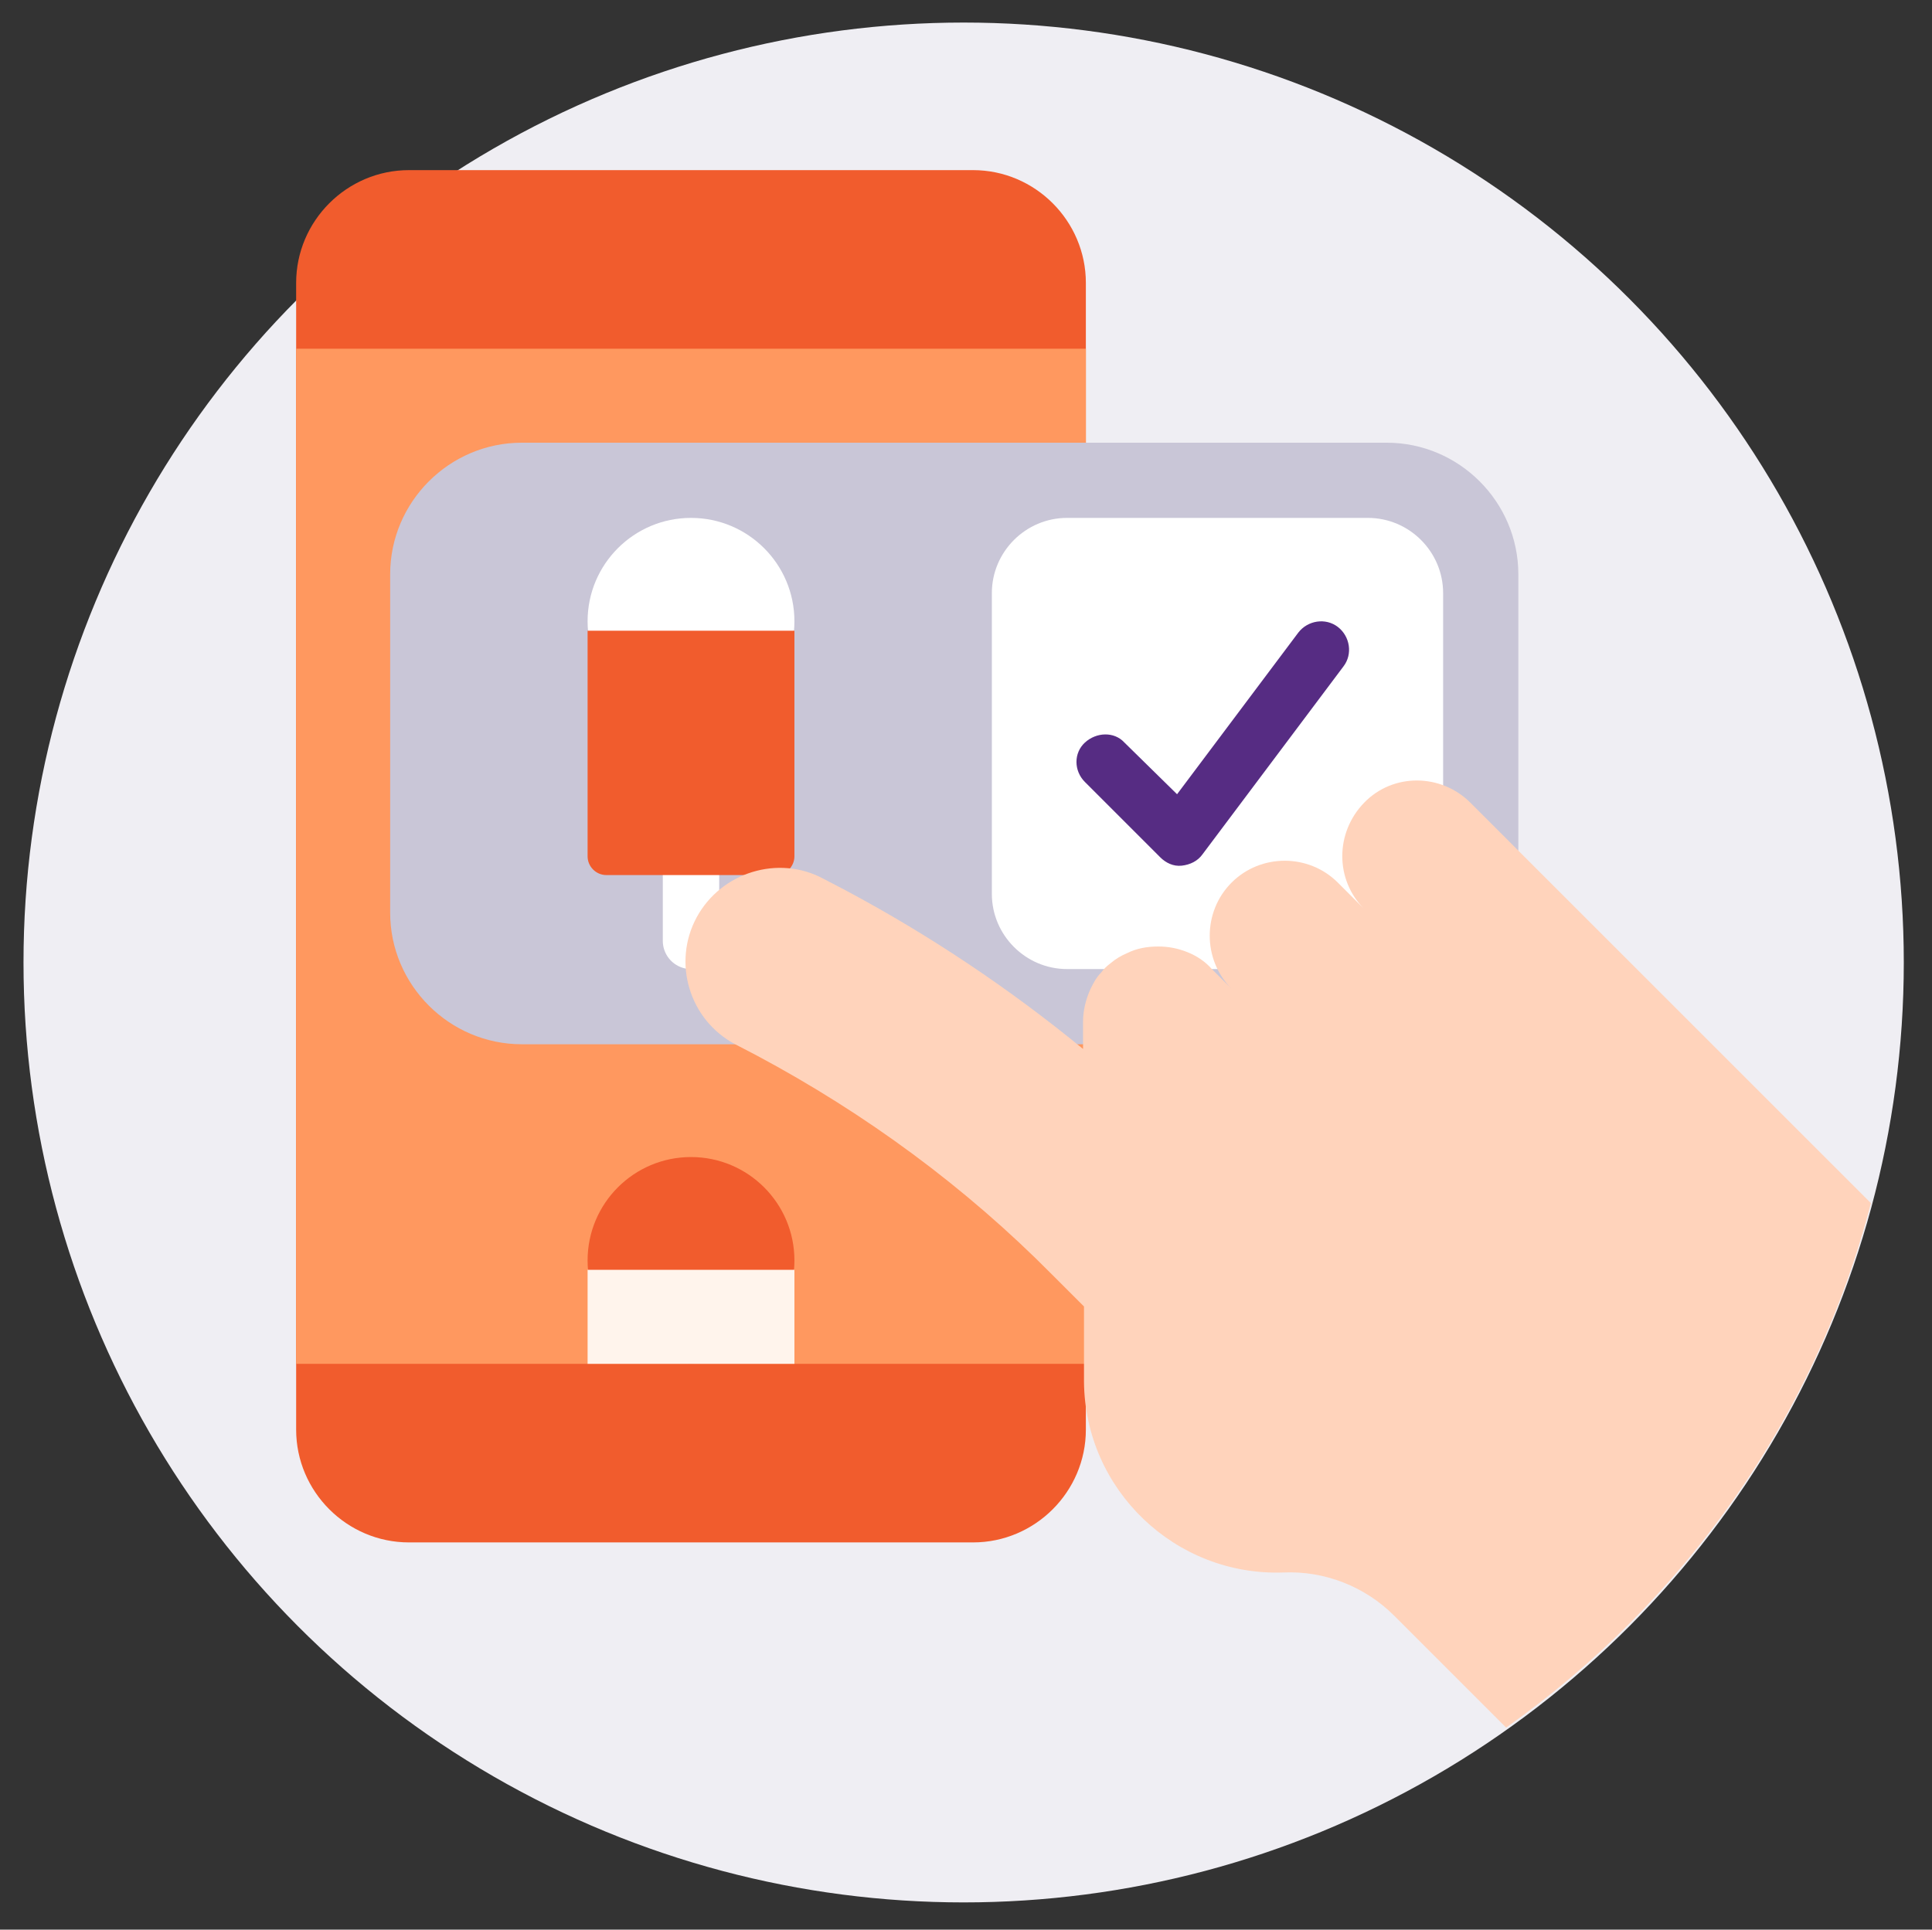
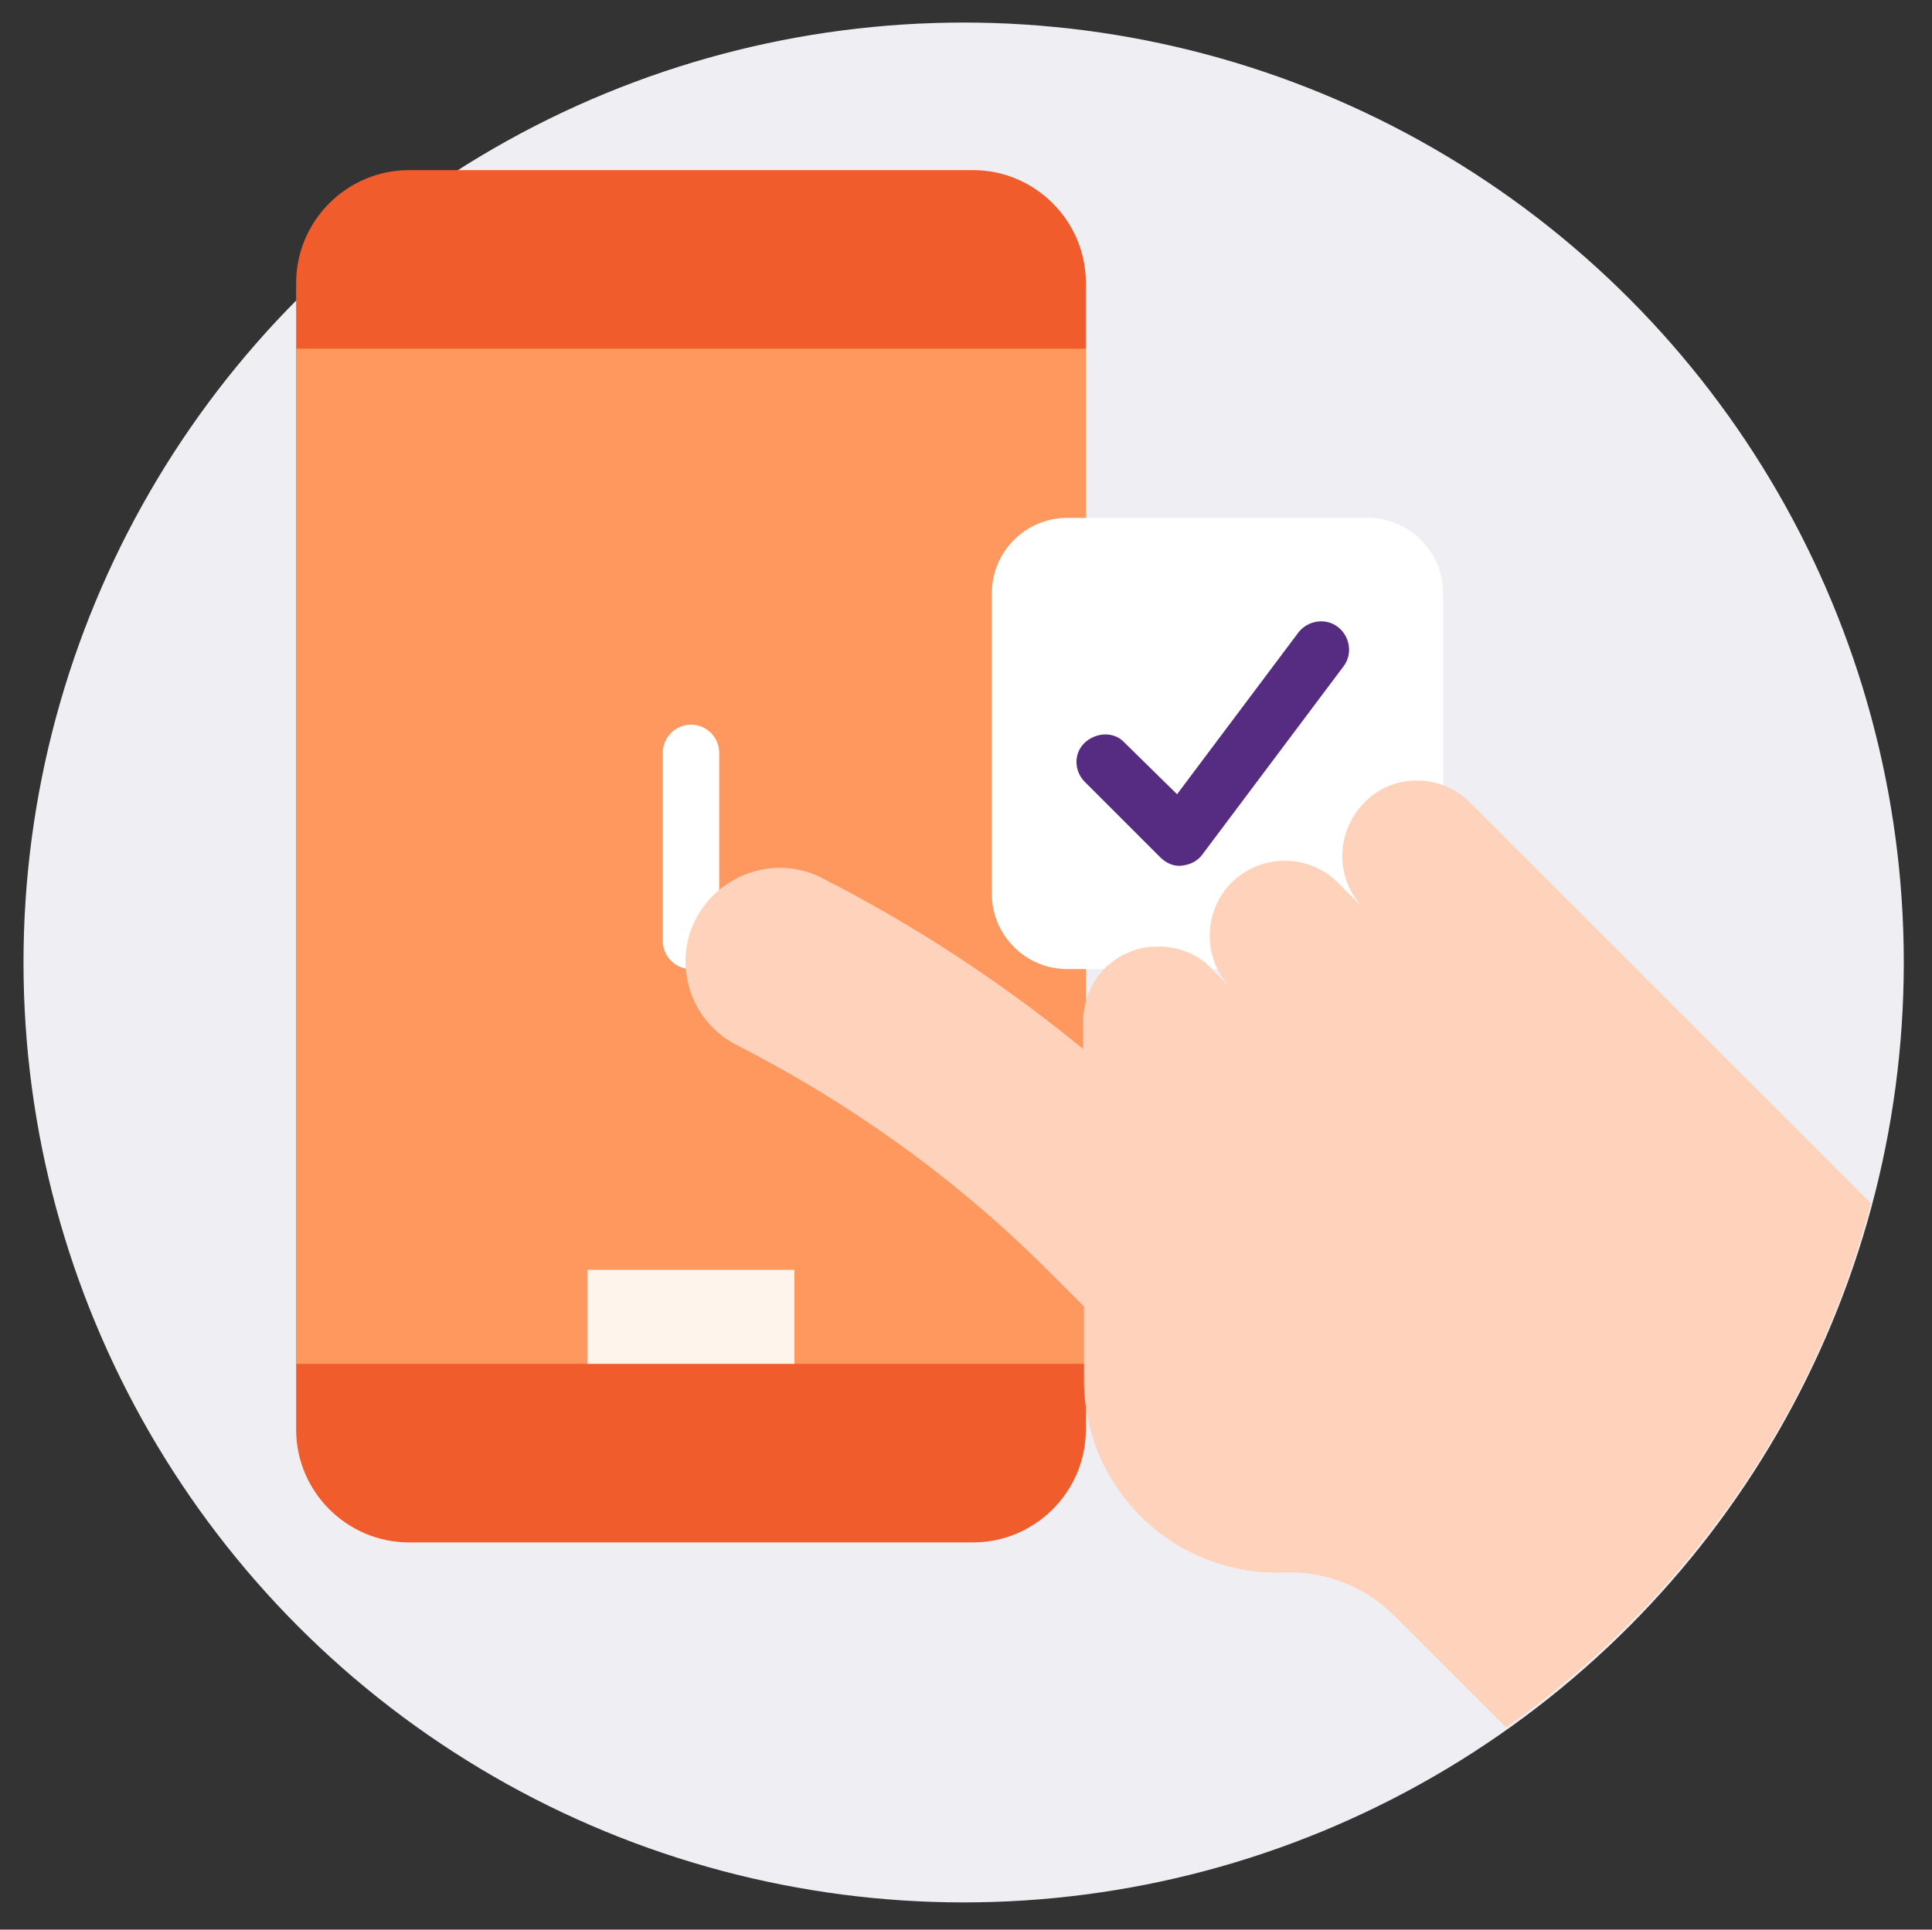
<svg xmlns="http://www.w3.org/2000/svg" xmlns:xlink="http://www.w3.org/1999/xlink" version="1.1" id="Layer_1" x="0px" y="0px" viewBox="0 0 205.5 205.3" style="enable-background:new 0 0 205.5 205.3;" xml:space="preserve">
  <rect x="0" y="0" width="205.5" height="205.3" fill="#333333" stroke="none" />
  <style type="text/css">
	.st0{fill:#EFEEF3;}
	.st1{fill:#F15C2D;}
	.st2{fill:#FF985F;}
	.st3{clip-path:url(#SVGID_00000160174933093601116000000017054385801058364317_);}
	.st4{fill:#FFF4EC;}
	.st5{fill:#C9C6D7;}
	.st6{fill:none;stroke:#FFFFFF;stroke-width:6;stroke-linecap:round;stroke-miterlimit:10;}
	.st7{fill:#FFFFFF;}
	.st8{fill-rule:evenodd;clip-rule:evenodd;fill:#562C83;}
	.st9{fill-rule:evenodd;clip-rule:evenodd;fill:#FFD3BB;}
</style>
  <circle class="st0" cx="102.5" cy="102.4" r="100" />
  <path class="st1" d="M31.5,30.1c0-6.6,5.4-12,12-12h60c6.6,0,12,5.4,12,12v122c0,6.6-5.4,12-12,12h-60c-6.6,0-12-5.4-12-12V30.1z" />
  <rect x="31.5" y="37.1" class="st2" width="84" height="108" />
  <g>
    <g>
      <defs>
        <rect id="SVGID_1_" x="31.5" y="37.1" width="84" height="108" />
      </defs>
      <clipPath id="SVGID_00000093153771181870286300000003702594152033447859_">
        <use xlink:href="#SVGID_1_" style="overflow:visible;" />
      </clipPath>
      <g style="clip-path:url(#SVGID_00000093153771181870286300000003702594152033447859_);">
-         <circle class="st1" cx="73.5" cy="134.1" r="11" />
        <path class="st4" d="M62.5,135.1h22v24c0,1.1-0.9,2-2,2h-18c-1.1,0-2-0.9-2-2V135.1z" />
      </g>
    </g>
  </g>
-   <path class="st5" d="M41.5,61.1c0-7.7,6.3-14,14-14h92c7.7,0,14,6.3,14,14v36c0,7.7-6.3,14-14,14h-92c-7.7,0-14-6.3-14-14V61.1z" />
  <path class="st6" d="M73.5,80.1v20" />
-   <circle class="st7" cx="73.5" cy="66.1" r="11" />
-   <path class="st1" d="M62.5,67.1h22v24c0,1.1-0.9,2-2,2h-18c-1.1,0-2-0.9-2-2V67.1z" />
  <path class="st7" d="M105.5,63.1c0-4.4,3.6-8,8-8h32c4.4,0,8,3.6,8,8v32c0,4.4-3.6,8-8,8h-32c-4.4,0-8-3.6-8-8V63.1z" />
  <path class="st8" d="M142.3,66.7c1.3,1,1.6,2.9,0.6,4.2l-15,20c-0.5,0.7-1.3,1.1-2.2,1.2s-1.7-0.3-2.3-0.9l-8-8  c-1.2-1.2-1.2-3.1,0-4.2s3.1-1.2,4.2,0l5.6,5.5l12.9-17.2C139.1,66,141,65.7,142.3,66.7L142.3,66.7L142.3,66.7z" />
  <path class="st9" d="M160.2,183.8l-1.3-1.3c-0.1-0.1-0.2-0.2-0.3-0.3l-10.3-10.3c-3.1-3.1-7.4-4.8-11.8-4.6  c-11.5,0.4-21.1-8.8-21.2-20.3v-8l-3.4-3.4c-9.2-9.3-19.8-17.1-31.4-23.3l-2.3-1.2c-4.9-2.6-6.7-8.7-4.1-13.5s8.7-6.7,13.5-4.1  l2.3,1.2c9,4.8,17.5,10.5,25.3,16.9v-2.9c0-1.2,0.3-2.4,0.8-3.5c0.3-0.6,0.6-1.2,1.1-1.7c0.3-0.4,0.6-0.7,1-1  c0.6-0.5,1.1-0.8,1.8-1.1c1-0.5,2.1-0.7,3.3-0.7c1.1,0,2.1,0.2,3.1,0.6s1.9,1,2.6,1.8l7.8,7.8l0,0l-5.7-5.7c-3.1-3.1-3.1-8.2,0-11.3  c3.1-3.1,8.2-3.1,11.3,0l2.8,2.8c-3.1-3.1-3.1-8.1,0-11.3s8.2-3.1,11.3,0l2.8,2.8l11.3,11.3l0,0L199,128  C193.1,150.8,179,170.5,160.2,183.8L160.2,183.8L160.2,183.8z" />
</svg>